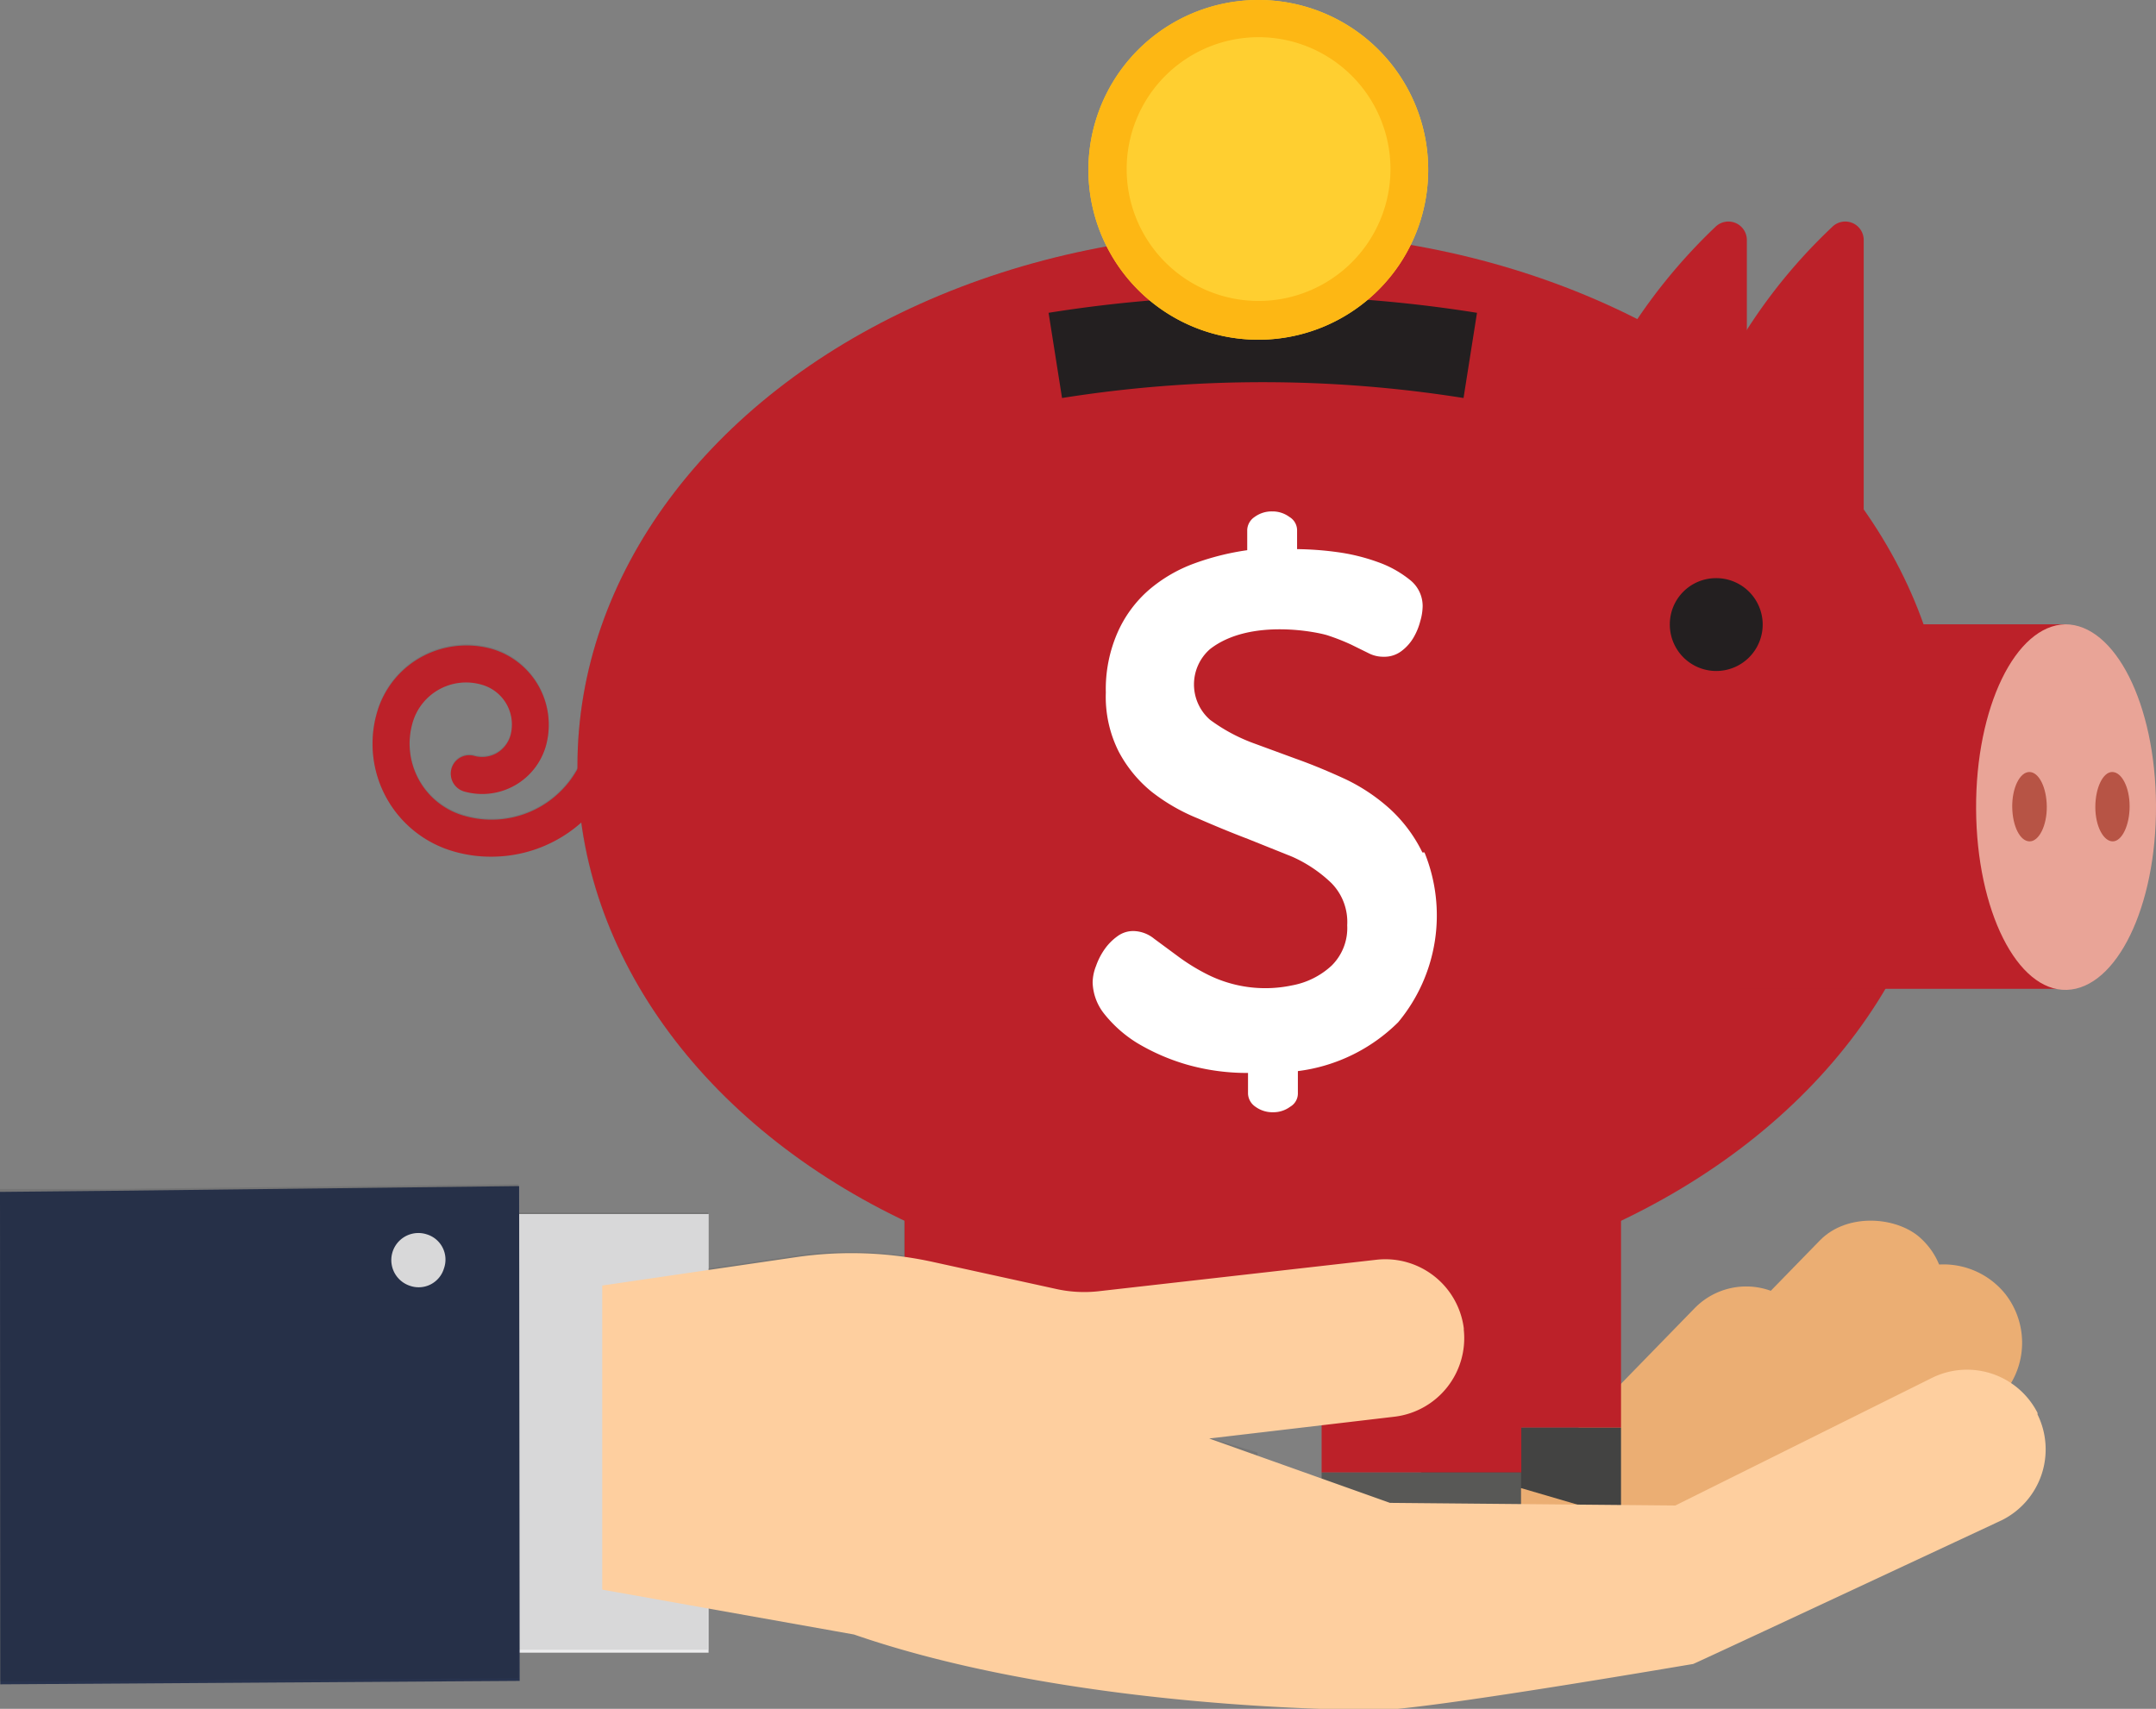
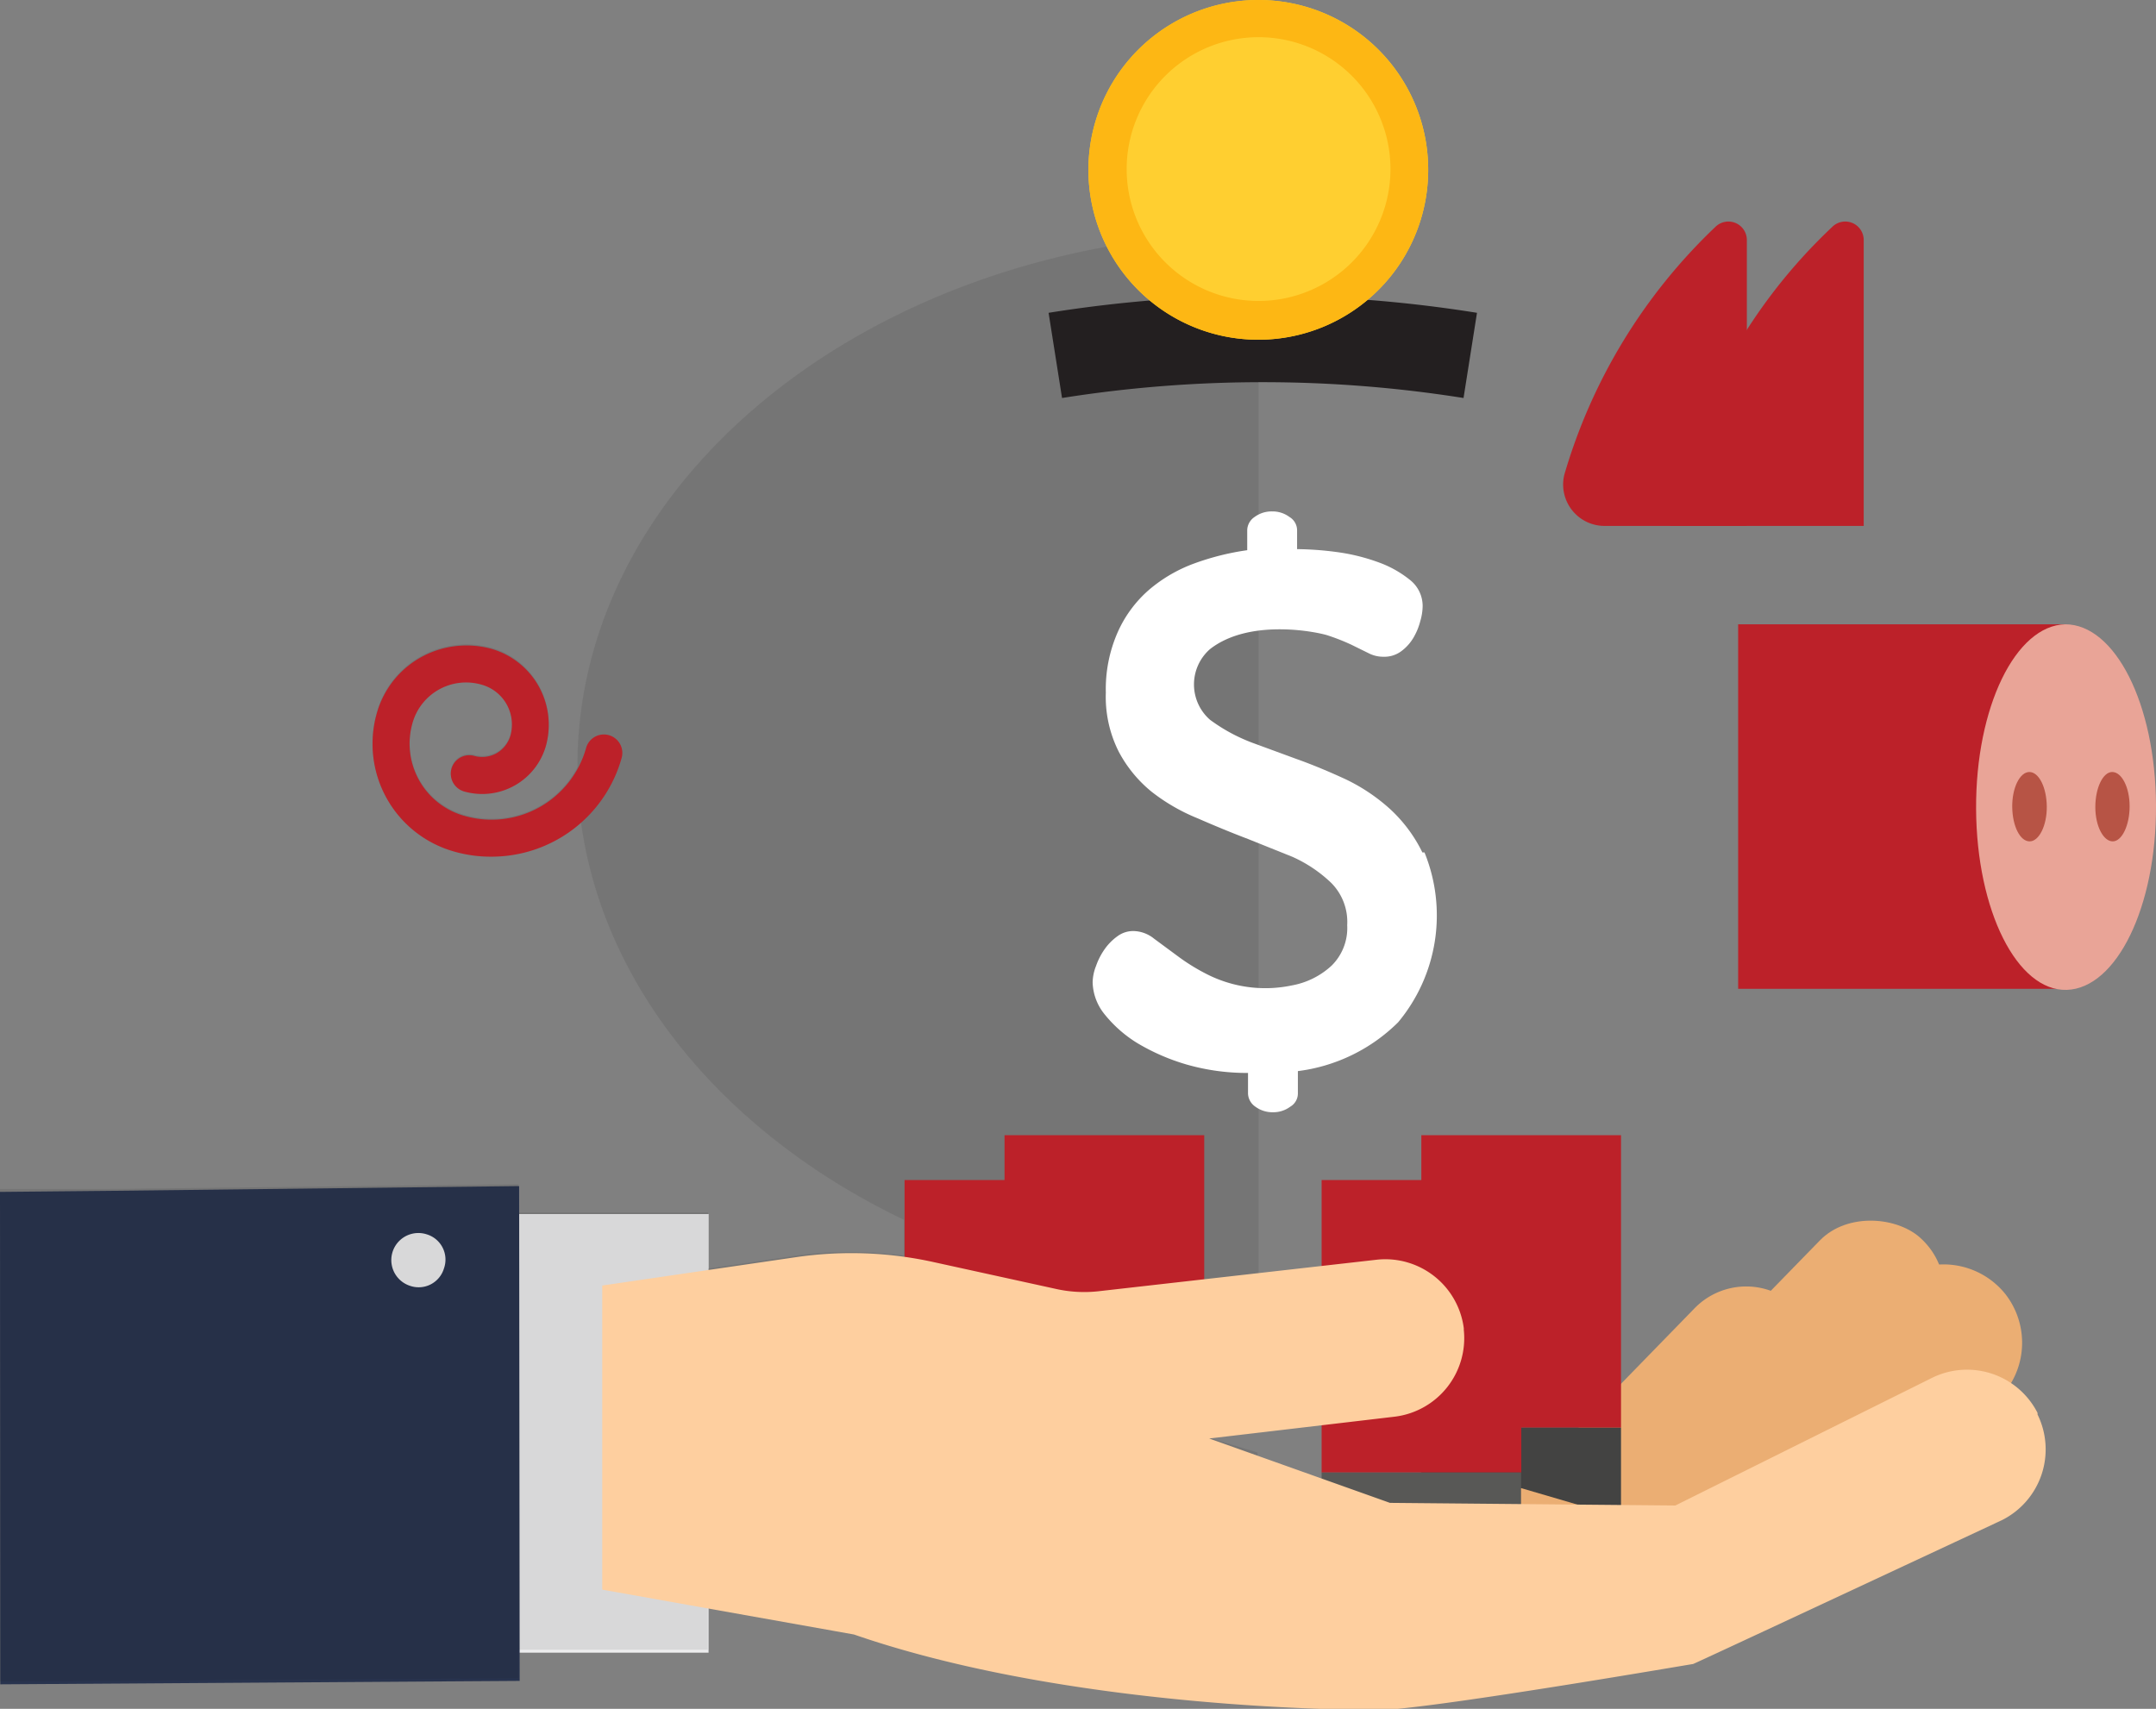
<svg xmlns="http://www.w3.org/2000/svg" id="Layer_1" data-name="Layer 1" viewBox="0 0 81.73 64.79">
  <rect x="0" y="0" width="81.73" height="64.79" fill="#808080" stroke="none" />
  <defs>
    <style>.cls-1{fill:#ededee;}.cls-2{fill:#28334e;}.cls-3{fill:#1d1d1b;opacity:0.1;}.cls-4{fill:#ebae73;}.cls-5{fill:#bc2129;}.cls-6{fill:#434342;}.cls-7{fill:#585856;}.cls-8{fill:#e9a497;}.cls-9{fill:#b75445;}.cls-10{fill:#231f20;}.cls-11{fill:#fff;}.cls-12{fill:#ffcf30;}.cls-13{fill:#fdb714;}.cls-14{fill:#fecf9f;}</style>
  </defs>
  <title>salvadanaio</title>
  <path class="cls-1" d="M244.39 305.2a1 1 0 00-.66-1.29 1 1 0 00-1.29.65 1 1 0 101.95.64z" transform="translate(-234.17 -256.91)" />
  <path class="cls-1" d="M247.71 305a1 1 0 00-.65-1.3 1 1 0 00-1.3.66 1 1 0 002 .64z" transform="translate(-234.17 -256.91)" />
  <rect class="cls-1" x="17.27" y="46.03" width="9.59" height="16.63" />
  <polygon class="cls-2" points="0.01 63.86 0 45.19 4.12 45.15 19.68 44.97 19.7 63.73 0.01 63.86" />
  <path class="cls-1" d="M251 305a1 1 0 00-.65-1.29 1 1 0 10-.64 1.95A1 1 0 00251 305z" transform="translate(-234.17 -256.91)" />
  <path class="cls-3" d="M280.05 311.44l1.83-.22V256.91a6.43 6.43.0 00-5.74 9.35c-11.5 2.08-20.08 10.1-20.08 19.69V286a3.68 3.68.0 01-4.26 1.81 2.84 2.84.0 01-2-3.5 2.11 2.11.0 012.63-1.48 1.57 1.57.0 011.09 1.93 1.14 1.14.0 01-.53.67 1.12 1.12.0 01-.84.1.7.7.0 10-.38 1.35 2.51 2.51.0 003.1-1.75 3 3 0 00-2.07-3.66 3.56 3.56.0 00-2.69.33 3.51 3.51.0 00-1.66 2.13 4.24 4.24.0 002.95 5.23 5 5 0 001.38.19 5.1 5.1.0 002.52-.66 5.16 5.16.0 00.89-.64c.86 6.39 5.55 11.9 12.25 15.11v1.36a15 15 0 00-4.12.0l-3.31.49v-2.13h-7.18v-1.07l-15.56.18h-4.12v18.67l19.68-.12v-1.08H261v-1.7l5.53.94a61.35 61.35.0 0015.31 2.71v-9.43z" transform="translate(-234.17 -256.91)" />
-   <path class="cls-4" d="M302.27 306.46a2.73 2.73.0 00-3.86.05l-7.46 7.66a2.72 2.72.0 000 3.85 2.73 2.73.0 003.86.0l7.46-7.66A2.73 2.73.0 00302.27 306.46z" transform="translate(-234.17 -256.91)" />
+   <path class="cls-4" d="M302.27 306.46a2.73 2.73.0 00-3.86.05l-7.46 7.66a2.72 2.72.0 000 3.85 2.73 2.73.0 003.86.0l7.46-7.66z" transform="translate(-234.17 -256.91)" />
  <rect class="cls-4" x="293.32" y="306.96" width="16.15" height="5.51" rx="2.73" transform="translate(-364.93 52.48) rotate(-45.74)" />
  <path class="cls-4" d="M300.27 312.7v-.05a2.75 2.75.0 00-3.46-1.73l-10.24 3.38a2.69 2.69.0 00-1.62 3.47v.05a2.72 2.72.0 003.45 1.72l10.14-3.39A2.72 2.72.0 00300.27 312.7z" transform="translate(-234.17 -256.91)" />
  <path class="cls-4" d="M310.21 306a3 3 0 00-4.15-.56l-9.22 7.05a3 3 0 00-.56 4.15v.05a3 3 0 004.15.56l9.22-7.05A3 3 0 00310.21 306z" transform="translate(-234.17 -256.91)" />
  <path class="cls-4" d="M301.55 314.35v-.06a3 3 0 00-3.44-2.39l-11.53 2a2.92 2.92.0 00-2.29 3.47v.06a3 3 0 003.44 2.4l11.42-2A3 3 0 00301.55 314.35z" transform="translate(-234.17 -256.91)" />
  <rect class="cls-5" x="53.88" y="43.04" width="7.57" height="11.09" />
  <rect class="cls-5" x="38.08" y="43.04" width="7.57" height="11.09" />
  <polygon class="cls-6" points="53.88 57.53 57.66 56.42 61.45 57.53 61.45 54.13 53.88 54.13 53.88 57.53" />
  <polygon class="cls-6" points="38.08 57.53 41.86 56.42 45.65 57.53 45.65 54.13 38.08 54.13 38.08 57.53" />
  <rect class="cls-5" x="50.1" y="44.74" width="7.57" height="11.09" />
  <rect class="cls-5" x="34.29" y="44.74" width="7.57" height="11.09" />
  <polygon class="cls-7" points="50.1 59.23 53.88 58.11 57.66 59.23 57.66 55.83 50.1 55.83 50.1 59.23" />
  <polygon class="cls-7" points="34.29 59.23 38.08 58.11 41.86 59.23 41.86 55.83 34.29 55.83 34.29 59.23" />
  <path class="cls-5" d="M297.47 276.85h7.35V266a.7.7.0 00-1.19-.49A20.62 20.62.0 00297.47 276.85z" transform="translate(-234.17 -256.91)" />
-   <ellipse class="cls-5" cx="47.87" cy="29.04" rx="25.98" ry="20.23" />
  <rect class="cls-5" x="65.89" y="23.67" width="12.43" height="13.82" />
  <path class="cls-8" d="M312.46 280.58c1.88.0 3.42 3 3.44 6.86s-1.5 6.94-3.38 7-3.42-3-3.44-6.86S310.58 280.62 312.46 280.58z" transform="translate(-234.17 -256.91)" />
  <path class="cls-9" d="M311.1 286.18c.36.0.65.58.66 1.3s-.29 1.33-.65 1.33-.65-.57-.66-1.3S310.74 286.18 311.1 286.18z" transform="translate(-234.17 -256.91)" />
  <path class="cls-9" d="M314.24 286.18c.36.0.66.58.66 1.3s-.29 1.33-.64 1.33-.66-.57-.66-1.3S313.89 286.18 314.24 286.18z" transform="translate(-234.17 -256.91)" />
-   <path class="cls-10" d="M297.47 280.58a1.76 1.76.0 101.75-1.75 1.75 1.75.0 00-1.75 1.75z" transform="translate(-234.17 -256.91)" />
  <path class="cls-11" d="M288.09 289.23a5.52 5.52.0 00-1.23-1.65 7 7 0 00-1.69-1.13c-.63-.29-1.25-.55-1.87-.77l-1.66-.61a6.6 6.6.0 01-1.6-.87 1.78 1.78.0 010-2.68c1.54-1.2 4.16-.63 4.49-.51a8.12 8.12.0 01.86.34l.65.32a1.21 1.21.0 00.58.14 1.07 1.07.0 00.67-.21 1.72 1.72.0 00.46-.51 2.4 2.4.0 00.26-.63 2.09 2.09.0 00.09-.57 1.26 1.26.0 00-.49-1 4.1 4.1.0 00-1.21-.67 7.42 7.42.0 00-1.56-.38 12 12 0 00-1.5-.11V277a.59.59.0 00-.29-.49 1.07 1.07.0 00-.65-.21 1.09 1.09.0 00-.67.21.62.62.0 00-.28.49v.77a9.88 9.88.0 00-2 .5 5.6 5.6.0 00-1.72 1 4.6 4.6.0 00-1.19 1.61 5.35 5.35.0 00-.45 2.29 4.61 4.61.0 00.49 2.24 4.92 4.92.0 001.26 1.53 7.23 7.23.0 001.74 1c.64.28 1.27.54 1.9.78l1.67.67a5.17 5.17.0 011.49 1 2.1 2.1.0 01.6 1.6 2 2 0 01-.59 1.53 3 3 0 01-1.5.75 4.89 4.89.0 01-3.22-.42 7.54 7.54.0 01-1.13-.7l-.88-.65a1.28 1.28.0 00-.77-.29 1 1 0 00-.61.19 2.07 2.07.0 00-.49.49 2.59 2.59.0 00-.33.64 1.77 1.77.0 00-.13.63 2 2 0 00.44 1.19 4.84 4.84.0 001.24 1.1 8 8 0 001.88.82 8.3 8.3.0 002.33.32v.79a.63.63.0 00.28.49 1.09 1.09.0 00.67.21 1.07 1.07.0 00.65-.21.58.58.0 00.29-.49v-.86a6.55 6.55.0 003.8-1.85 6.33 6.33.0 001-6.44z" transform="translate(-234.17 -256.91)" />
  <path class="cls-5" d="M252.8 289.39a5.12 5.12.0 004.94-3.76.7.7.0 00-1.35-.37 3.72 3.72.0 01-4.59 2.59 2.84 2.84.0 01-2-3.5 2.11 2.11.0 012.63-1.48 1.57 1.57.0 011.09 1.93 1.14 1.14.0 01-.53.67 1.12 1.12.0 01-.84.1.7.7.0 10-.38 1.35 2.51 2.51.0 003.1-1.75 3 3 0 00-2.07-3.66 3.56 3.56.0 00-2.69.33 3.51 3.51.0 00-1.66 2.13 4.24 4.24.0 002.95 5.23A5 5 0 00252.8 289.39z" transform="translate(-234.17 -256.91)" />
  <path class="cls-5" d="M295 276.85h5.39V266a.7.7.0 00-1.19-.49 21.11 21.11.0 00-5.73 9.4A1.57 1.57.0 00295 276.85z" transform="translate(-234.17 -256.91)" />
  <path class="cls-10" d="M274.43 272a48.56 48.56.0 0115.22.0l.51-3.23a51.43 51.43.0 00-16.24.0z" transform="translate(-234.17 -256.91)" />
  <path class="cls-12" d="M288.31 263.35a6.44 6.44.0 11-6.43-6.44A6.43 6.43.0 01288.31 263.35z" transform="translate(-234.17 -256.91)" />
  <path class="cls-13" d="M281.88 258.32a5 5 0 11-5 5 5 5 0 015-5zm0-1.41a6.44 6.44.0 106.43 6.44 6.44 6.44.0 00-6.43-6.44z" transform="translate(-234.17 -256.91)" />
  <path class="cls-14" d="M257 305.65l7.31-1.07a14.48 14.48.0 015.29.19l4.56 1a4.92 4.92.0 001.71.09l10.5-1.19a3 3 0 013.29 2.6v.06a3 3 0 01-2.6 3.29l-7.05.83 6.85 2.44 10.82.1 9.73-4.84a3 3 0 014 1.33v.06a3 3 0 01-1.34 4S298.39 320 298.35 320s-8.67 1.49-11.42 1.72c-.51.0-1.23.0-2 0-3-.07-11.57-.48-18.39-2.84L257 317.18z" transform="translate(-234.17 -256.91)" />
</svg>